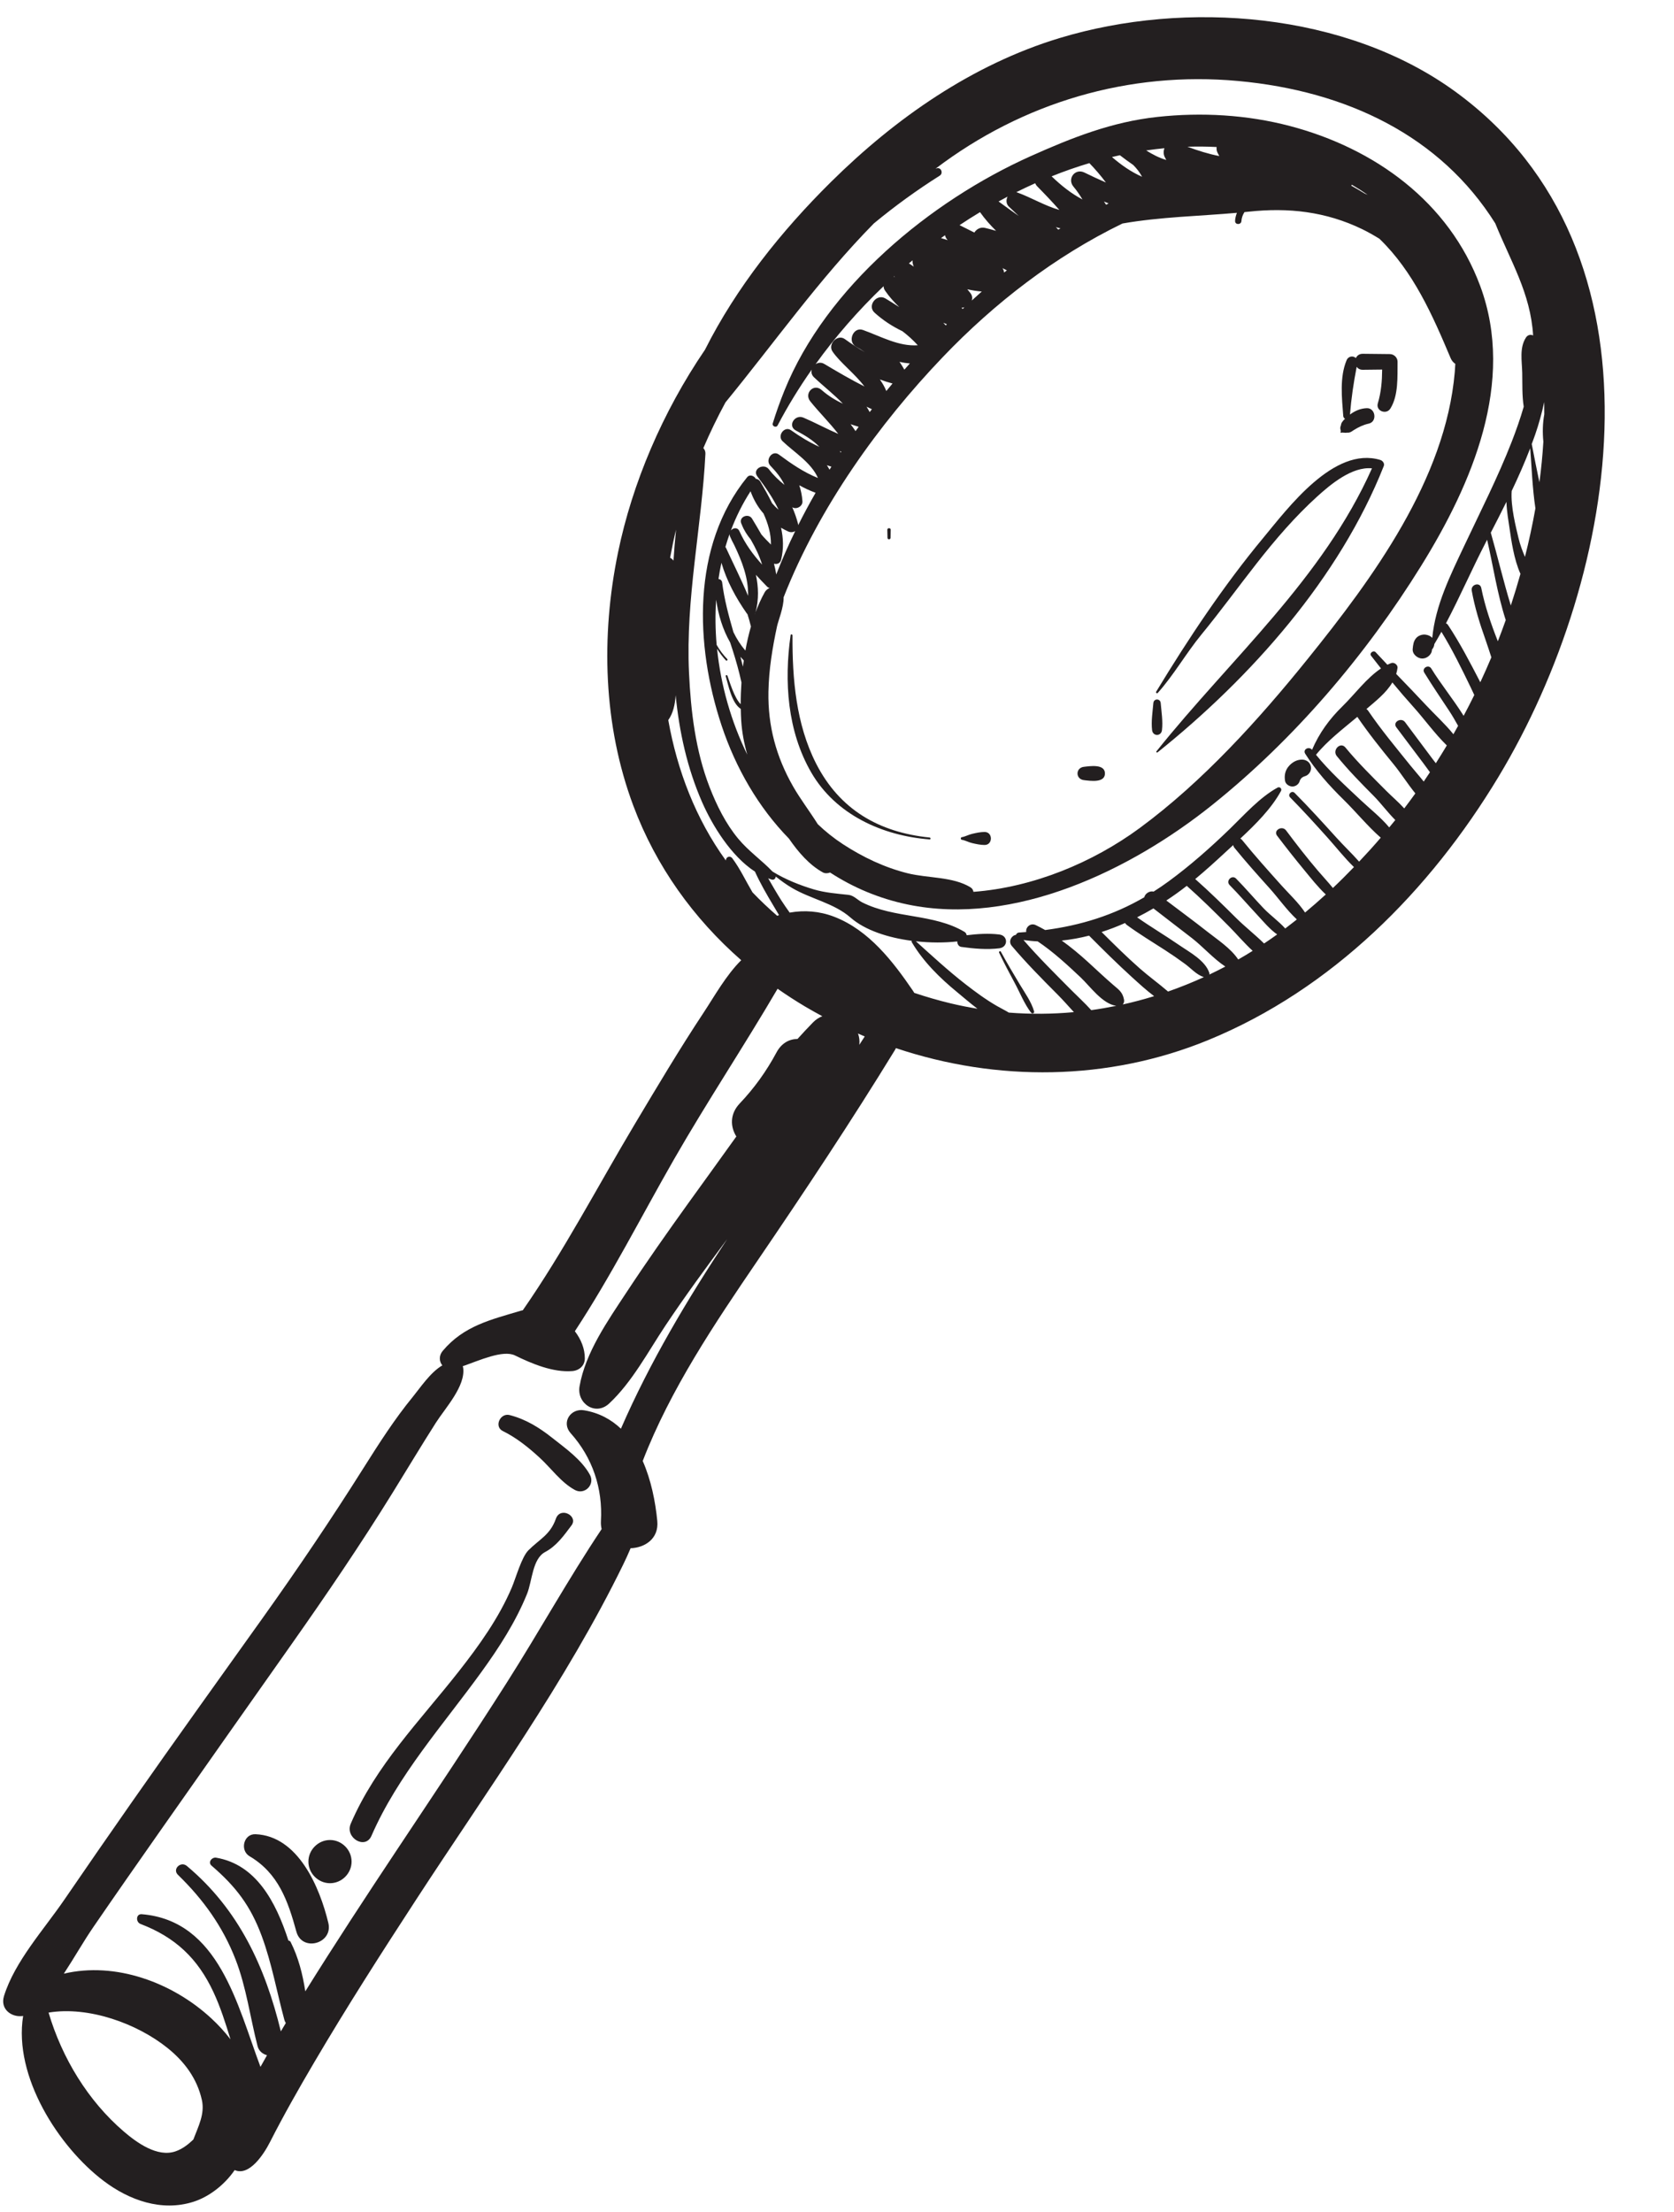
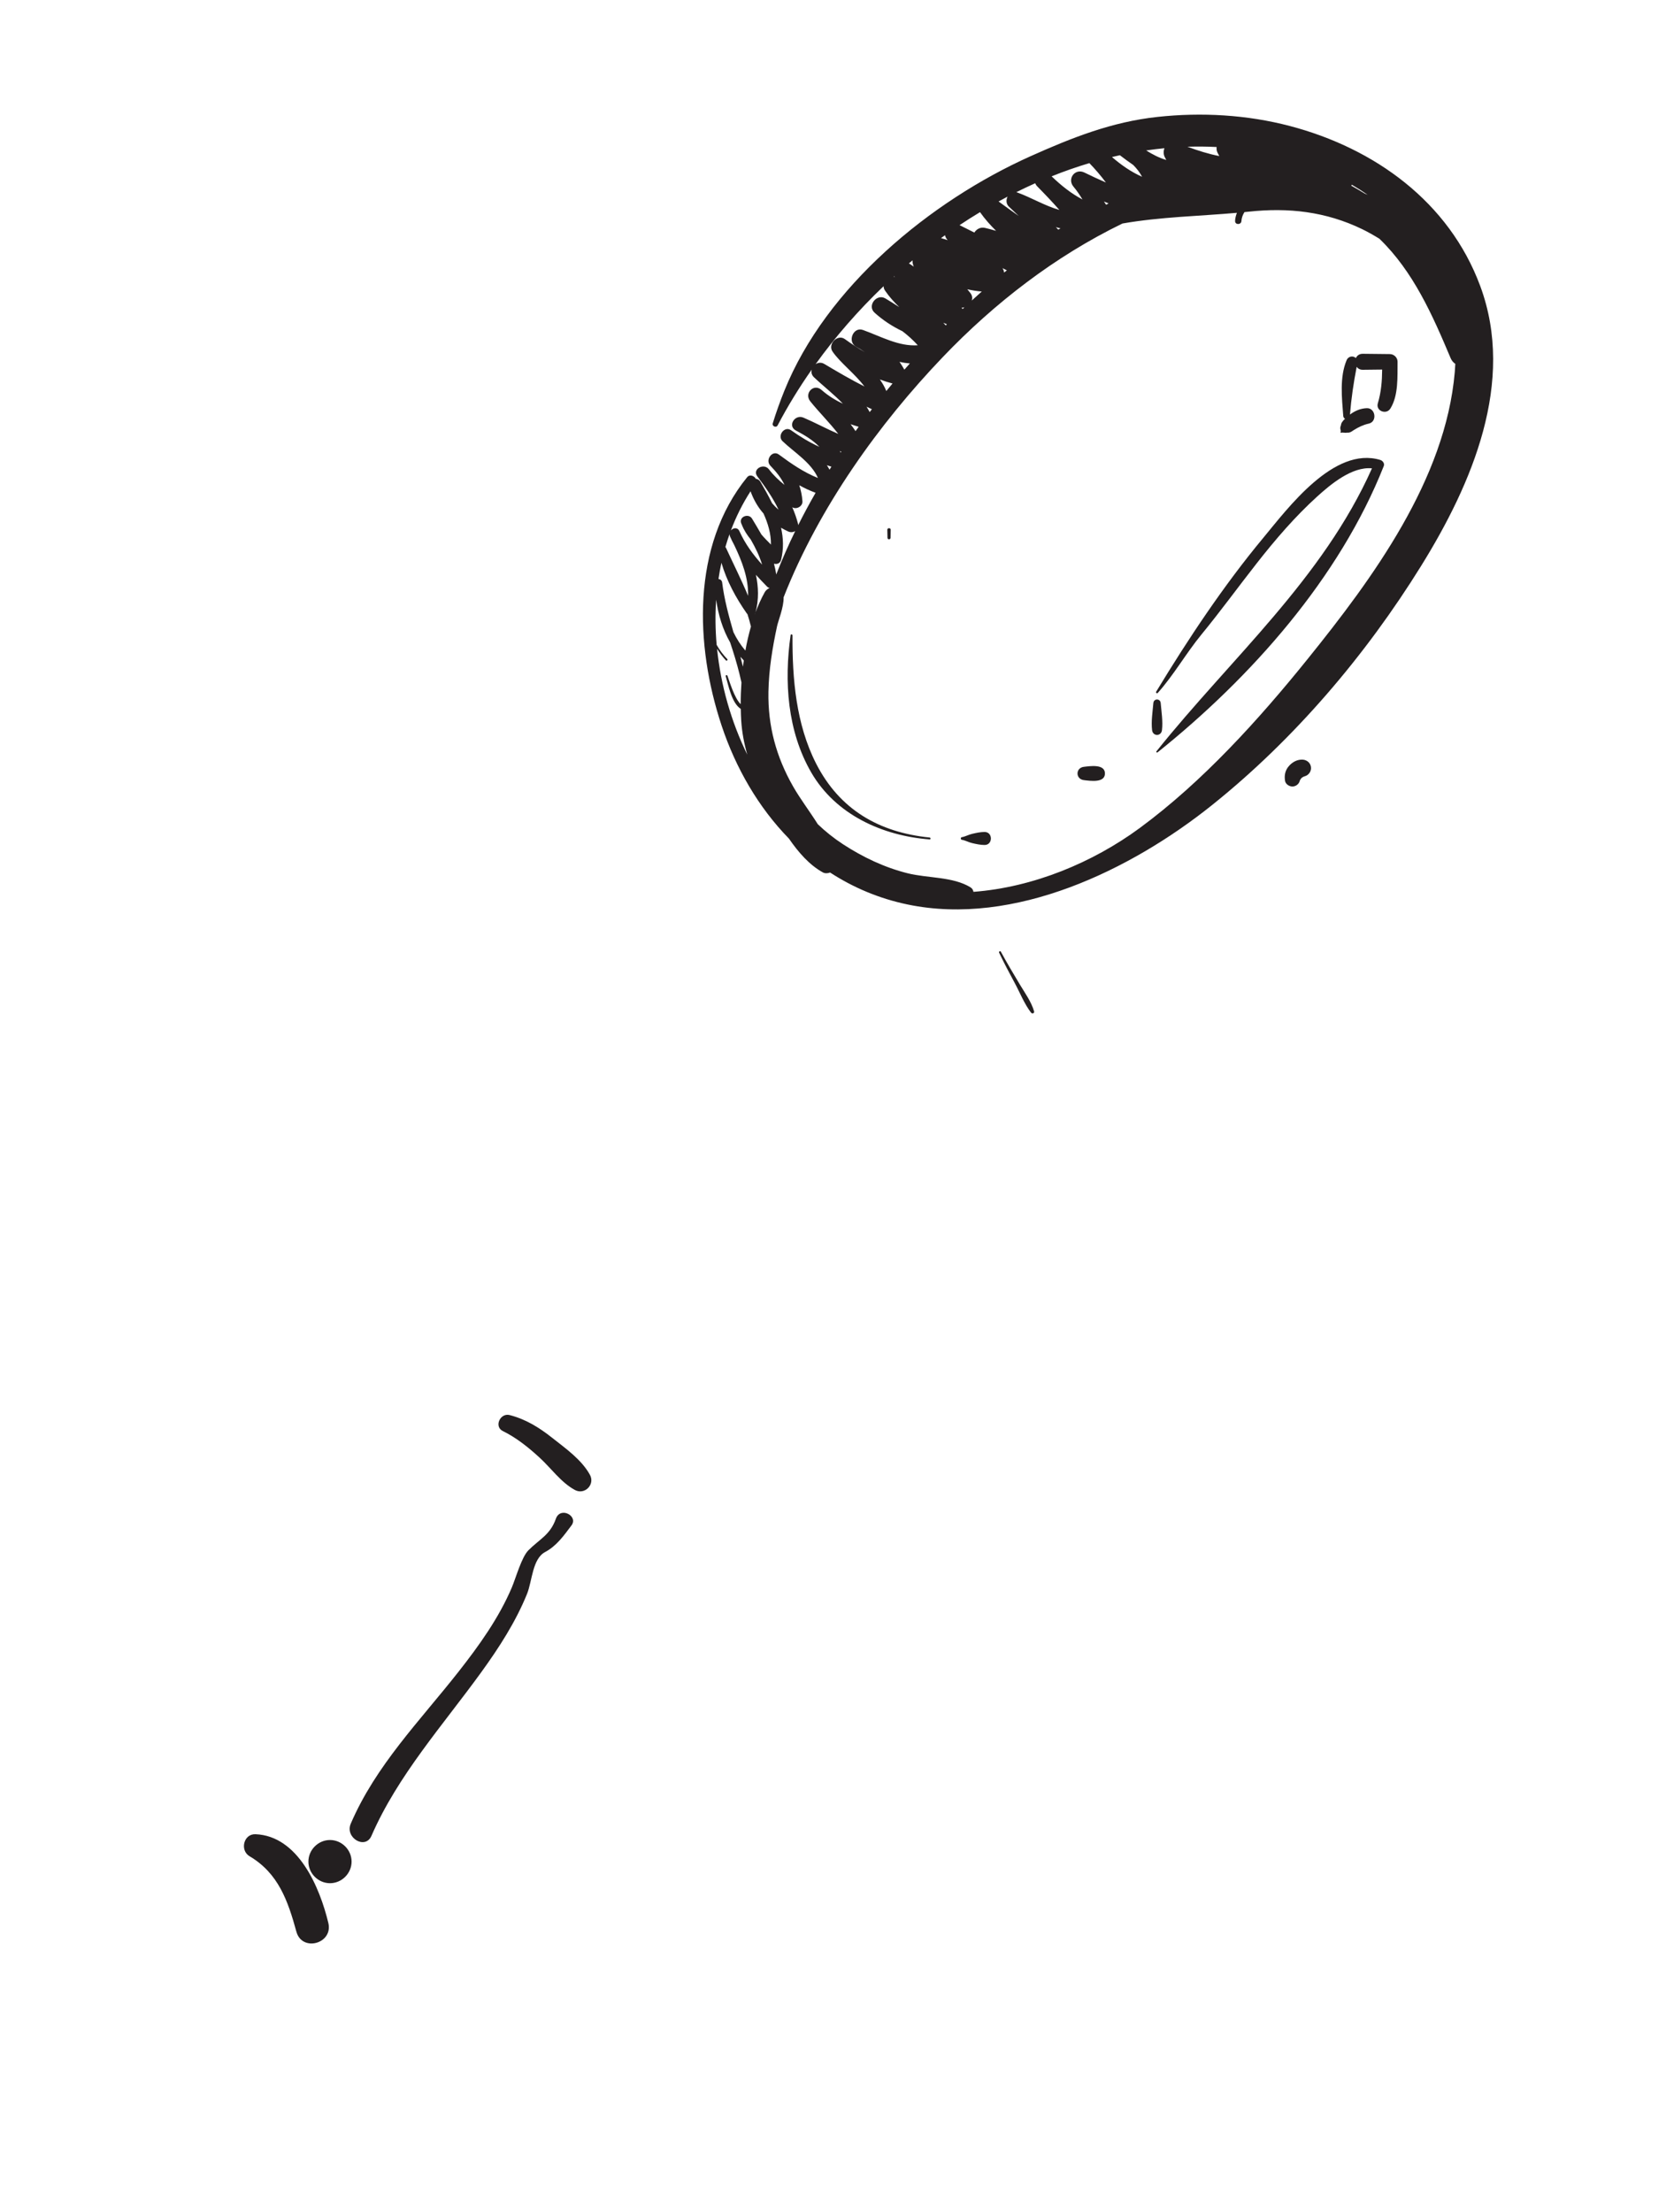
<svg xmlns="http://www.w3.org/2000/svg" height="469.0" preserveAspectRatio="xMidYMid meet" version="1.0" viewBox="127.1 62.0 355.1 469.0" width="355.1" zoomAndPan="magnify">
  <g fill="#231f20" id="change1_1">
-     <path d="M 424.977 233.41 C 423.773 232.078 422.348 230.871 421.215 229.734 C 418.223 226.73 415.203 223.773 412.5 220.496 C 411.441 219.203 409.633 221.043 410.676 222.32 C 413.113 225.316 415.809 228.059 418.527 230.793 C 419.984 232.258 421.449 234.246 423.078 235.871 C 422.656 236.398 422.223 236.914 421.793 237.438 C 420.004 235.305 417.664 233.457 415.746 231.656 C 412.48 228.586 409.098 225.527 406.258 222.039 C 408.723 219.016 412.008 216.527 415.027 213.996 C 415.035 214.008 415.039 214.02 415.047 214.031 C 417.426 217.516 420.055 220.793 422.727 224.055 C 424.27 225.934 425.695 228.227 427.336 230.227 C 426.562 231.301 425.777 232.359 424.977 233.41 Z M 431.676 223.832 C 431.434 223.516 431.191 223.203 430.953 222.883 C 429.02 220.297 427.086 217.711 425.152 215.121 C 424.332 214.02 422.461 215.098 423.293 216.207 C 425.238 218.789 427.18 221.371 429.121 223.953 C 429.566 224.539 429.992 225.141 430.43 225.738 C 429.992 226.398 429.555 227.062 429.109 227.715 C 428.176 226.531 427.16 225.406 426.289 224.32 C 423.223 220.5 420.082 216.758 417.324 212.703 C 417.219 212.547 417.094 212.43 416.957 212.336 C 418.938 210.641 421.148 208.918 422.457 206.707 C 423.898 208.453 425.371 210.172 426.887 211.852 C 429.219 214.438 431.438 217.555 434.008 220.059 C 433.246 221.324 432.473 222.586 431.676 223.832 Z M 409.844 250.281 C 408.812 249.016 407.695 247.82 406.625 246.57 C 404.285 243.824 402.07 240.969 399.91 238.078 C 399.066 236.953 397.145 238.062 398.004 239.195 C 399.867 241.652 401.777 244.074 403.742 246.453 C 405.199 248.215 406.652 250.078 408.336 251.656 C 406.898 252.969 405.434 254.242 403.941 255.488 C 402.531 253.371 400.543 251.535 398.898 249.699 C 396.078 246.547 393.246 243.406 390.586 240.113 C 390.465 239.969 390.336 239.867 390.203 239.805 C 393.48 236.762 396.816 233.418 398.832 229.715 C 399.086 229.246 398.582 228.738 398.113 228.992 C 394.32 231.07 391.062 234.762 387.973 237.758 C 383.879 241.715 379.617 245.488 375.023 248.859 C 373.961 249.641 372.891 250.363 371.816 251.047 C 370.918 250.84 370.004 251.484 369.832 252.254 C 363.254 256.066 356.383 258.203 348.812 259.199 C 348.156 258.832 347.488 258.477 346.797 258.148 C 345.645 257.602 344.609 258.672 344.793 259.617 C 344.281 259.66 343.77 259.699 343.25 259.73 C 342.934 259.75 342.711 259.965 342.605 260.223 C 341.688 260.34 340.91 261.605 341.723 262.559 C 344.77 266.156 348.07 269.496 351.398 272.832 C 352.578 274.016 353.727 275.324 354.902 276.605 C 350.34 277.027 345.727 277.07 341.098 276.703 C 340.316 276.223 339.473 275.82 338.625 275.332 C 336.262 273.977 334.039 272.34 331.891 270.672 C 328.23 267.828 324.824 264.676 321.383 261.582 C 324.488 261.922 327.562 261.914 330.164 261.613 C 330.156 262.148 330.445 262.695 331.031 262.777 C 331.039 262.777 331.047 262.777 331.051 262.777 C 331.059 262.781 331.062 262.781 331.066 262.781 C 333.645 263.145 336.504 263.398 339.098 263.066 C 340.973 262.828 340.973 260.387 339.098 260.148 C 336.863 259.863 334.441 260.02 332.16 260.301 C 332.109 260.012 331.953 259.738 331.699 259.59 C 325.121 255.672 316.934 256.812 310.008 253.34 C 308.98 252.82 308.242 251.871 307.07 251.738 C 304.57 251.465 302.168 251.301 299.734 250.582 C 296.887 249.738 293.73 248.5 290.98 246.805 C 288.66 244.383 285.883 242.465 283.699 239.836 C 281.039 236.637 279.133 232.777 277.633 228.926 C 274.637 221.215 273.633 212.809 273.254 204.605 C 272.523 188.895 275.941 173.797 276.738 158.234 C 276.766 157.727 276.586 157.316 276.297 157.02 C 277.707 153.719 279.277 150.484 280.988 147.324 C 291.48 134.52 300.918 121.102 312.48 109.363 C 316.918 105.699 321.586 102.309 326.449 99.242 C 327.246 98.738 326.742 97.41 325.797 97.691 C 325.711 97.719 325.629 97.746 325.547 97.773 C 344.047 83.723 366.57 77.039 389.766 79.176 C 412.762 81.293 432.645 90.816 444.285 109.359 C 447.551 117.434 451.777 124.164 452.316 133.133 C 451.812 132.867 451.168 133.004 450.812 133.547 C 449.371 135.738 449.949 138.523 450.004 141.047 C 450.051 143.387 449.949 145.879 450.324 148.234 C 449.59 150.773 448.707 153.27 447.758 155.707 C 444.832 163.207 441.145 170.438 437.715 177.711 C 434.777 183.941 431.586 190.316 430.922 197.25 C 430.574 196.871 430.062 196.641 429.5 196.566 C 428.816 196.473 428 196.742 427.535 197.262 C 426.93 197.941 426.859 198.715 426.77 199.586 C 426.656 200.695 427.785 201.633 428.816 201.633 C 429.801 201.633 430.863 200.773 430.859 199.73 C 431.148 199.41 431.332 198.996 431.363 198.57 C 431.879 197.711 432.379 196.84 432.863 195.965 C 435.195 199.766 437.145 203.758 439.086 207.77 C 439.336 208.289 439.586 208.824 439.836 209.367 C 439.109 210.852 438.352 212.32 437.574 213.777 C 435.391 210.281 432.66 206.941 430.711 203.746 C 430.133 202.797 428.641 203.664 429.223 204.613 C 430.91 207.363 432.727 210.027 434.504 212.715 C 435.184 213.746 435.801 214.816 436.402 215.898 C 436.074 216.492 435.746 217.09 435.406 217.68 C 433.605 215.453 431.371 213.43 429.512 211.43 C 427.461 209.223 425.359 207.062 423.27 204.895 C 423.395 204.48 423.496 204.055 423.551 203.605 C 423.629 202.961 422.812 202.367 422.223 202.594 C 421.945 202.699 421.672 202.82 421.406 202.949 C 420.57 202.07 419.738 201.188 418.918 200.297 C 418.449 199.785 417.512 200.484 417.945 201.047 C 418.641 201.949 419.34 202.844 420.047 203.734 C 416.957 205.785 414.438 209.258 411.895 211.734 C 409.094 214.469 406.934 217.445 405.418 220.988 C 404.785 220.156 403.383 220.895 403.977 221.828 C 406.273 225.457 409.066 228.578 412.129 231.578 C 414.672 234.07 417.199 237.172 419.992 239.617 C 418.512 241.352 416.973 243.039 415.406 244.695 C 413.875 242.969 412.176 241.352 410.652 239.672 C 407.723 236.441 404.801 233.215 401.727 230.121 C 401.113 229.504 400.164 230.453 400.773 231.074 C 403.531 233.875 406.172 236.781 408.797 239.707 C 410.582 241.703 412.332 243.938 414.309 245.848 C 412.852 247.359 411.367 248.844 409.844 250.281 Z M 399.73 258.871 C 398.367 257.336 396.492 256.012 395.129 254.578 C 393.156 252.508 391.312 250.324 389.305 248.289 C 388.426 247.398 387.055 248.77 387.934 249.66 C 389.941 251.695 391.805 253.863 393.758 255.949 C 394.98 257.258 396.402 259 398.02 260.133 C 397.105 260.793 396.18 261.43 395.246 262.051 C 393.336 260.176 391.141 258.457 389.363 256.691 C 386.512 253.855 383.648 251.047 380.637 248.387 C 382.777 246.617 384.84 244.746 386.859 242.875 C 387.453 242.324 388.07 241.762 388.691 241.191 C 388.727 241.383 388.805 241.574 388.949 241.754 C 391.348 244.703 393.879 247.531 396.422 250.355 C 398.285 252.422 400.066 254.98 402.191 256.945 C 402.086 257.031 401.98 257.125 401.875 257.211 C 401.168 257.773 400.453 258.328 399.73 258.871 Z M 358.121 260.387 C 361.062 263.344 364.023 266.281 367.109 269.09 C 368.648 270.488 370.227 271.945 371.922 273.219 C 369.727 273.898 367.504 274.484 365.262 274.984 C 365.5 274.723 365.613 274.344 365.535 273.957 C 365.227 272.336 364.426 271.855 363.176 270.773 C 361.363 269.211 359.629 267.559 357.859 265.949 C 356.074 264.328 354.25 262.805 352.324 261.43 C 354.277 261.23 356.215 260.875 358.121 260.387 Z M 365.758 257.707 C 365.848 257.863 365.973 258.008 366.141 258.129 C 368.738 260.023 371.488 261.691 374.191 263.43 C 375.633 264.359 377.047 265.332 378.43 266.348 C 379.816 267.363 380.852 268.648 382.469 269.184 C 379.98 270.32 377.441 271.344 374.871 272.238 C 372.918 270.555 370.801 269.031 368.867 267.332 C 366.074 264.871 363.422 262.246 360.781 259.617 C 362.469 259.074 364.129 258.434 365.758 257.707 Z M 378.844 249.828 C 381.914 252.547 384.824 255.426 387.719 258.336 C 389.34 259.961 390.996 261.926 392.824 263.609 C 391.812 264.242 390.793 264.859 389.762 265.445 C 388.148 263.035 385.395 261.273 383.176 259.52 C 380.328 257.27 377.395 255.133 374.508 252.934 C 375.996 251.969 377.438 250.926 378.844 249.828 Z M 371.773 254.613 C 374.492 256.742 377.25 258.816 379.977 260.941 C 382.266 262.723 384.496 265.266 387.023 266.945 C 385.906 267.531 384.777 268.098 383.641 268.637 C 383.664 268.527 383.664 268.41 383.629 268.293 C 382.777 265.645 379.383 263.871 377.195 262.363 C 374.273 260.348 371.211 258.547 368.309 256.5 C 369.484 255.906 370.641 255.277 371.773 254.613 Z M 354.32 271.902 C 350.879 268.438 347.414 265.008 344.211 261.32 C 345.219 261.453 346.219 261.559 347.219 261.602 C 350.504 263.805 353.434 266.512 356.309 269.219 C 358.355 271.148 360.906 274.832 363.879 275.273 C 362.121 275.633 360.355 275.938 358.582 276.184 C 357.234 274.684 355.719 273.309 354.32 271.902 Z M 321.039 272.523 C 320.965 272.391 320.887 272.258 320.797 272.125 C 316.492 265.816 311.426 259.234 304.066 256.387 C 300.906 255.168 297.699 254.953 294.613 255.504 C 294.012 254.652 293.406 253.805 292.855 252.941 C 291.875 251.398 290.961 249.816 290.051 248.23 C 290.301 248.324 290.547 248.426 290.801 248.5 C 291.289 248.645 291.637 248.266 291.656 247.852 C 292.746 248.723 293.871 249.547 295.102 250.27 C 299.078 252.617 304.027 253.488 307.523 256.559 C 310.621 259.273 315.543 260.832 320.5 261.48 C 320.461 261.574 320.457 261.684 320.527 261.801 C 323 265.953 326.445 269.344 330.164 272.395 C 331.387 273.398 332.855 274.684 334.445 275.887 C 332.559 275.574 330.672 275.203 328.789 274.754 C 326.176 274.129 323.594 273.375 321.039 272.523 Z M 309.383 283.535 C 309.488 282.703 309.383 281.895 309.109 281.148 C 309.582 281.355 310.059 281.562 310.535 281.762 C 310.152 282.355 309.77 282.945 309.383 283.535 Z M 211.199 454.379 C 204.637 464.258 198.133 474.172 191.863 484.234 C 191.305 480.605 190.398 477.023 188.75 473.766 C 188.656 473.578 188.477 473.488 188.285 473.469 C 185.586 465.133 181.367 457.324 172.953 455.891 C 172.059 455.738 171.129 456.852 171.973 457.578 C 177.129 462.016 180.238 466.066 182.625 472.516 C 184.754 478.27 185.824 484.379 187.426 490.285 C 187.492 490.535 187.605 490.754 187.73 490.949 C 187.379 491.539 187.023 492.125 186.672 492.715 C 183.352 479.047 177.762 466.879 166.738 457.645 C 165.441 456.559 163.598 458.316 164.852 459.531 C 170.195 464.707 174.371 470.512 177.066 477.465 C 179.371 483.41 180.156 489.723 181.738 495.855 C 181.996 496.863 182.797 497.523 183.742 497.773 C 183.277 498.598 182.812 499.418 182.352 500.246 C 177.449 487.203 173.57 469.234 157.18 467.875 C 155.914 467.77 155.875 469.543 156.902 469.938 C 164.293 472.766 169.039 477.238 172.379 484.391 C 173.883 487.617 174.953 491.012 175.996 494.414 C 174.773 492.816 173.402 491.324 171.938 489.973 C 163.676 482.32 151.559 477.898 140.641 480.484 C 142.824 477.164 144.809 473.645 146.879 470.633 C 151.641 463.695 156.457 456.797 161.293 449.91 C 170.48 436.82 179.691 423.746 188.91 410.676 C 196.371 400.094 203.594 389.477 210.41 378.469 C 213.469 373.531 216.445 368.551 219.57 363.652 C 221.562 360.535 225.898 355.891 225.348 352.008 C 225.332 351.891 225.297 351.785 225.25 351.688 C 228.742 350.477 233.781 348.152 236.348 349.402 C 239.965 351.172 244.426 353.039 248.492 352.715 C 249.949 352.598 251.145 351.59 251.156 350.047 C 251.172 347.988 250.355 345.977 249.043 344.266 C 256.723 332.578 263.141 319.902 270.074 307.816 C 277.094 295.586 284.938 283.793 292.047 271.648 C 293.922 272.957 295.848 274.207 297.828 275.387 C 299.047 276.109 300.285 276.801 301.531 277.473 C 300.84 277.738 300.168 278.164 299.555 278.789 C 298.434 279.934 297.344 281.109 296.27 282.297 C 294.57 282.301 292.895 283.137 291.816 285.152 C 289.688 289.121 287.113 292.711 284.008 295.977 C 281.875 298.227 282.023 300.941 283.297 302.973 C 279.938 307.684 276.527 312.359 273.145 317.062 C 268.637 323.336 264.188 329.648 259.941 336.105 C 256.023 342.055 251.277 348.793 250.039 355.941 C 249.41 359.562 253.414 362.301 256.316 359.594 C 261.207 355.027 264.594 348.562 268.281 343.031 C 272.441 336.793 276.887 330.75 281.355 324.734 C 272.879 337.574 264.988 350.746 258.812 364.934 C 256.746 362.969 254.176 361.555 250.988 361.027 C 248.145 360.555 246.113 363.605 248.156 365.887 C 252.797 371.059 254.977 377.602 254.574 384.504 C 254.539 385.129 254.598 385.691 254.723 386.215 C 247.652 396.789 241.465 407.988 234.637 418.719 C 227.004 430.723 219.066 442.531 211.199 454.379 Z M 153.371 513.961 C 145.742 507.426 140.25 498.336 137.402 488.734 C 145.891 487.332 156.164 491.051 162.613 496.223 C 166.219 499.113 168.91 502.723 169.922 507.262 C 170.59 510.25 169.141 512.914 168.113 515.652 C 167 516.719 165.801 517.645 164.344 518.152 C 160.5 519.488 156.129 516.324 153.371 513.961 Z M 268.859 214.68 C 269.891 213.227 270.297 211.371 270.426 209.41 C 271.191 217.195 272.875 224.867 276.02 232.051 C 278.199 237.02 282.168 243.508 287.246 246.812 C 288.367 249.281 289.723 251.629 291.117 253.957 C 291.523 254.637 291.934 255.34 292.355 256.039 C 292.223 256.082 292.09 256.129 291.953 256.172 C 290.137 254.598 288.387 252.941 286.719 251.199 C 285.297 248.797 284.117 246.234 282.453 244 C 281.953 243.328 281.066 243.688 281.078 244.457 C 274.711 235.676 270.75 225.359 268.859 214.68 Z M 269.965 180.871 C 269.766 180.609 269.52 180.406 269.25 180.258 C 269.617 178.258 270.027 176.27 270.508 174.301 C 270.281 176.48 270.105 178.676 269.965 180.871 Z M 454.684 149.84 C 454.332 151.77 454.297 153.711 454.488 155.656 C 454.316 158.523 454.031 161.395 453.652 164.258 C 453.07 161.562 452.547 158.855 452.023 156.152 C 452.27 155.488 452.52 154.824 452.75 154.152 C 453.508 151.969 454.152 149.648 454.668 147.25 C 454.684 148.113 454.688 148.977 454.684 149.84 Z M 449.207 176.051 C 448.711 173.922 447.516 169.41 447.77 166.098 C 449.184 163.133 450.512 160.133 451.695 157.051 C 452.008 161.012 452.156 165.496 452.801 169.781 C 452.188 173.25 451.441 176.691 450.586 180.074 C 450.031 178.781 449.535 177.457 449.207 176.051 Z M 444.832 197.973 C 443.379 194.285 442.098 190.566 441.316 186.672 C 441.051 185.34 439.055 185.914 439.293 187.23 C 439.93 190.793 440.984 194.191 442.199 197.598 C 442.629 198.805 443.031 200.09 443.457 201.375 C 442.711 203.152 441.93 204.91 441.113 206.66 C 441.102 206.641 441.094 206.621 441.082 206.602 C 438.945 202.484 436.82 198.371 434.25 194.5 C 434.133 194.328 433.988 194.227 433.832 194.156 C 436.809 188.527 439.348 182.641 442.273 176.996 C 442.367 176.812 442.461 176.633 442.559 176.445 C 443.852 182.078 444.715 187.961 446.508 193.477 C 445.977 194.984 445.414 196.48 444.832 197.973 Z M 447.586 190.383 C 446.023 185.305 444.824 180.133 443.336 174.945 C 444.461 172.77 445.574 170.598 446.652 168.41 C 446.727 170.508 447.109 172.637 447.344 174.227 C 447.68 176.504 448.238 180.602 449.629 183.676 C 448.992 185.945 448.309 188.184 447.586 190.383 Z M 435.832 81.445 C 412.633 64.551 378.629 61.973 351.895 70.062 C 333.332 75.68 317.027 87.074 303.355 100.598 C 292.902 110.938 283.316 122.895 276.648 136.152 C 267.621 149.402 261.223 164.457 258.195 179.16 C 254.539 196.895 255.062 215.797 261.449 232.852 C 266.254 245.688 274.219 256.738 284.332 265.594 C 281.121 268.781 278.66 273.223 276.352 276.715 C 271.238 284.441 266.5 292.414 261.746 300.367 C 253.926 313.465 246.727 327.27 238 339.82 C 237.863 339.855 237.727 339.871 237.59 339.914 C 231.223 341.824 225.523 343.086 221.02 348.422 C 220.156 349.441 220.258 350.699 220.93 351.504 C 218.379 352.992 216.195 356.316 214.66 358.188 C 210.828 362.859 207.5 368.051 204.281 373.156 C 197.445 384.004 190.332 394.535 182.883 404.977 C 173.602 417.984 164.262 430.961 155.105 444.055 C 150.281 450.949 145.496 457.863 140.742 464.805 C 136.434 471.098 130.227 477.895 127.949 485.219 C 127.066 488.066 129.641 489.84 132.008 489.449 C 129.938 502.301 139.562 517.215 149.055 524.402 C 154.484 528.516 161.359 530.992 168.105 528.859 C 171.418 527.812 174.723 525.281 176.879 522.125 C 179.992 523.523 183.105 518.676 184.348 516.23 C 187.27 510.492 190.457 504.887 193.723 499.336 C 200.625 487.598 207.98 476.125 215.414 464.719 C 230.551 441.484 247.164 418.609 259.344 393.637 C 259.891 392.52 260.391 391.402 260.871 390.273 C 263.934 390.168 266.887 388.23 266.527 384.504 C 266.133 380.395 265.219 375.812 263.438 371.777 C 269.309 356.566 278.719 342.613 287.828 329.238 C 297.805 314.594 307.695 299.719 316.957 284.609 C 317.035 284.484 317.082 284.359 317.141 284.234 C 338.551 291.414 362.098 291.246 383.312 282.566 C 409.637 271.797 430.422 250.836 444.949 226.746 C 470.852 183.801 482.215 115.227 435.832 81.445" fill="inherit" />
    <path d="M 181.301 450.914 C 178.758 450.812 177.949 454.348 180.035 455.582 C 186.145 459.191 188.18 465.035 189.973 471.582 C 191.172 475.957 197.812 474.113 196.746 469.715 C 194.934 462.191 190.363 451.281 181.301 450.914" fill="inherit" />
    <path d="M 197.102 452.141 C 194.605 452.141 192.52 454.223 192.52 456.723 C 192.52 459.219 194.605 461.301 197.102 461.301 C 199.598 461.301 201.68 459.219 201.68 456.723 C 201.68 454.223 199.598 452.141 197.102 452.141" fill="inherit" />
    <path d="M 245.016 384.023 C 243.809 387.449 241.574 388.328 239.191 390.711 C 237.738 392.164 236.531 396.57 235.668 398.605 C 232.914 405.086 228.711 410.93 224.387 416.434 C 216.172 426.887 206.824 436.301 201.5 448.688 C 200.223 451.664 204.586 454.266 205.895 451.258 C 211.488 438.41 221.109 427.738 229.246 416.484 C 232.977 411.328 236.496 405.883 238.895 399.965 C 240.008 397.215 240.016 392.523 242.746 391.074 C 245.168 389.789 246.738 387.559 248.336 385.422 C 249.816 383.445 245.961 381.348 245.016 384.023" fill="inherit" />
    <path d="M 244.195 366.836 C 241.445 364.66 238.617 362.918 235.203 362.039 C 233.215 361.527 231.832 364.484 233.77 365.434 C 236.664 366.855 239.195 368.898 241.559 371.066 C 244.031 373.328 246.066 376.289 249.031 377.914 C 251.109 379.051 253.375 376.785 252.238 374.707 C 250.465 371.48 247.043 369.086 244.195 366.836" fill="inherit" />
    <path d="M 368.875 237.562 C 358.895 244.902 346.266 250.141 333.594 251.102 C 333.539 250.73 333.344 250.375 332.988 250.156 C 329.27 247.852 323.863 248.219 319.652 247.168 C 314.727 245.938 310.141 243.754 305.902 240.992 C 303.973 239.734 302.199 238.312 300.578 236.762 C 298.859 234.031 296.859 231.414 295.348 228.773 C 291.746 222.477 289.973 215.926 290.105 208.672 C 290.195 203.965 290.953 199.32 291.945 194.73 C 292.176 193.652 293.383 190.711 293.324 188.648 C 300.852 169.473 313.648 151.766 327.074 137.73 C 338.066 126.238 350.879 116.344 365.207 109.391 C 373.234 107.984 381.672 107.82 389.48 107.125 C 389.246 107.727 389.109 108.34 389.094 108.848 C 389.07 109.719 390.406 109.711 390.441 108.848 C 390.465 108.281 390.699 107.551 391.082 106.973 C 391.383 106.941 391.684 106.914 391.98 106.883 C 400.414 105.965 408.367 106.867 416.055 110.59 C 417.289 111.188 418.508 111.883 419.715 112.625 C 426.91 119.57 430.988 128.844 434.809 137.918 C 435.043 138.477 435.398 138.879 435.809 139.148 C 435.781 139.73 435.746 140.312 435.695 140.898 C 433.73 163.676 418.312 184.59 404.453 201.77 C 394.102 214.605 382.203 227.754 368.875 237.562 Z M 279.207 199.543 C 279.77 200.469 280.422 201.316 281.082 202.023 C 281.262 202.215 281.551 201.926 281.367 201.738 C 280.562 200.914 279.758 199.871 279.121 198.738 C 278.84 195.527 278.793 192.32 279.016 189.156 C 279.457 192.344 280.406 195.469 281.98 198.211 C 282.156 198.746 282.332 199.285 282.508 199.824 C 283.242 202.094 283.875 204.375 284.383 206.699 C 284.273 208.27 284.219 209.816 284.223 211.309 C 282.875 210.047 281.805 206.324 281.406 205.277 C 281.324 205.055 280.973 205.141 281.043 205.379 C 281.594 207.199 282.293 211.078 284.238 212.312 C 284.254 213.16 284.281 213.996 284.332 214.801 C 284.488 217.266 284.949 219.668 285.617 222.012 C 282.191 215.008 279.996 207.297 279.207 199.543 Z M 286.309 166.164 C 286.965 167.961 287.871 169.539 289.059 170.879 C 290.016 172.98 290.664 175.172 290.641 177.469 C 289.945 176.766 289.242 176.07 288.609 175.324 C 287.984 174.215 287.316 173.102 286.621 171.957 C 285.898 170.77 283.824 171.547 284.316 172.93 C 284.355 173.035 284.406 173.125 284.445 173.227 L 284.445 173.23 C 284.449 173.234 284.453 173.238 284.453 173.246 C 284.934 174.449 285.586 175.457 286.34 176.375 C 287.332 178.098 288.195 179.84 288.766 181.723 C 286.844 179.594 285.164 177.328 283.938 174.602 C 283.523 173.738 282.602 173.91 282.133 174.488 C 283.23 171.57 284.621 168.785 286.309 166.164 Z M 284.879 202.035 C 284.816 202.477 284.758 202.922 284.703 203.363 C 284.531 202.664 284.352 201.965 284.16 201.266 C 284.395 201.527 284.629 201.785 284.879 202.035 Z M 289.828 186.391 C 289.977 186.539 290.156 186.629 290.344 186.68 C 289.918 186.867 289.543 187.172 289.32 187.57 C 288.527 188.984 287.84 190.539 287.242 192.188 C 287.238 192.172 287.234 192.16 287.23 192.148 C 287.297 192.055 287.352 191.945 287.383 191.816 C 288.086 189.078 287.996 186.445 287.449 183.879 C 288.211 184.723 289.008 185.551 289.828 186.391 Z M 281.961 175.754 C 282.234 176.387 282.535 176.988 282.855 177.578 C 284.504 181.027 285.887 184.57 285.789 188.34 C 284.352 184.887 282.645 181.52 281.113 178.188 C 281.074 178.102 281.023 178.047 280.973 177.988 C 281.238 177.066 281.535 176.156 281.855 175.254 C 281.855 175.414 281.887 175.586 281.961 175.754 Z M 280.289 185.516 C 280.23 185.051 279.871 184.801 279.508 184.77 C 279.68 183.613 279.887 182.465 280.133 181.328 C 281.254 185.184 283.219 188.793 285.508 192.062 C 285.551 192.125 285.605 192.172 285.656 192.223 C 285.934 193.09 286.18 193.965 286.395 194.848 C 285.918 196.5 285.527 198.211 285.215 199.949 C 284.195 198.762 283.355 197.441 282.676 196.027 C 281.68 192.566 280.734 189.094 280.289 185.516 Z M 294.289 174.688 C 294.809 174.93 295.371 174.863 295.789 174.605 C 294.316 177.629 292.961 180.699 291.762 183.812 C 291.645 183.023 291.48 182.266 291.277 181.523 C 291.906 181.699 292.602 181.477 292.793 180.684 C 293.367 178.332 293.273 176.078 292.777 173.898 C 293.258 174.18 293.762 174.441 294.289 174.688 Z M 305.559 157.758 C 305.516 157.828 305.465 157.895 305.422 157.965 C 305.371 157.859 305.324 157.758 305.273 157.656 C 305.367 157.691 305.465 157.723 305.559 157.758 Z M 309.242 152.5 C 309.023 152.805 308.805 153.105 308.582 153.41 C 308.25 152.91 307.902 152.426 307.535 151.949 C 308.098 152.145 308.668 152.328 309.242 152.5 Z M 314.531 122.684 C 314.539 122.992 314.633 123.316 314.844 123.625 C 315.727 124.926 316.762 126.055 317.859 127.117 C 316.902 126.496 315.926 125.887 314.926 125.285 C 313.078 124.176 310.984 126.812 312.609 128.289 C 314.43 129.941 316.414 131.215 318.527 132.23 C 319.699 133.121 320.789 134.105 321.785 135.207 C 317.781 135.496 314.016 133.363 310.164 131.969 C 308.086 131.215 306.789 134.457 308.68 135.492 C 309.352 135.863 309.965 136.254 310.547 136.66 C 309.102 135.824 307.699 134.895 306.312 133.898 C 304.754 132.773 302.641 134.969 303.691 136.52 C 305.305 138.898 308.504 141.289 310.469 143.949 C 307.562 142.48 304.754 140.832 301.945 139.164 C 301.293 138.777 300.617 138.875 300.102 139.223 C 304.32 133.367 309.176 127.797 314.531 122.684 Z M 346.695 100.855 C 346.781 101.086 346.922 101.309 347.129 101.52 C 348.742 103.152 350.316 104.805 351.824 106.516 C 348.754 105.648 345.816 103.867 342.867 102.801 C 342.805 102.777 342.742 102.766 342.68 102.75 C 344.008 102.09 345.348 101.457 346.695 100.855 Z M 374.102 93.426 C 373.887 94.023 373.879 94.711 374.16 95.27 C 374.273 95.492 374.387 95.707 374.5 95.926 C 373 95.477 371.59 94.754 370.234 93.898 C 371.523 93.711 372.812 93.551 374.102 93.426 Z M 385.176 93.172 C 385.129 93.598 385.188 94.027 385.379 94.395 C 385.5 94.629 385.621 94.859 385.742 95.09 C 383.438 94.645 381.219 93.941 378.992 93.113 C 381.051 93.047 383.113 93.066 385.176 93.172 Z M 340.102 119.785 C 340.07 119.527 339.992 119.266 339.848 119.012 C 339.816 118.957 339.777 118.91 339.746 118.855 C 340.059 119.012 340.367 119.168 340.68 119.32 C 340.488 119.477 340.293 119.629 340.102 119.785 Z M 332.973 124.172 C 332.754 123.883 332.527 123.609 332.297 123.336 C 333.289 123.562 334.305 123.73 335.359 123.812 C 334.645 124.445 333.941 125.082 333.238 125.723 C 333.402 125.234 333.359 124.688 332.973 124.172 Z M 331.293 127.527 C 331.223 127.438 331.152 127.34 331.078 127.254 C 331.285 127.25 331.488 127.219 331.684 127.156 C 331.555 127.281 331.426 127.406 331.293 127.527 Z M 320.945 118.535 C 320.594 118.309 320.25 118.078 319.906 117.844 C 320.16 117.629 320.418 117.414 320.676 117.199 C 320.645 117.656 320.734 118.125 320.945 118.535 Z M 328.129 112.926 C 327.66 112.77 327.191 112.617 326.715 112.488 C 326.992 112.281 327.277 112.082 327.559 111.879 C 327.637 112.246 327.82 112.605 328.129 112.926 Z M 341.113 105.816 C 341.801 106.477 342.496 107.133 343.191 107.781 C 341.754 106.797 340.348 105.746 338.922 104.719 C 339.559 104.367 340.195 104.027 340.836 103.691 C 340.492 104.363 340.504 105.234 341.113 105.816 Z M 351.586 110.688 C 351.418 110.516 351.254 110.34 351.082 110.168 C 351.406 110.266 351.73 110.352 352.059 110.426 C 351.898 110.516 351.742 110.602 351.586 110.688 Z M 362.262 105.133 C 362.086 105.223 361.914 105.32 361.738 105.41 C 361.582 105.188 361.426 104.961 361.277 104.73 C 361.605 104.867 361.934 105.004 362.262 105.133 Z M 358.184 96.586 C 359.457 97.898 360.621 99.266 361.695 100.699 C 360.16 100.039 358.648 99.324 357.133 98.586 C 355.148 97.613 353.406 99.914 354.82 101.586 C 355.539 102.434 356.148 103.355 356.727 104.297 C 354.336 103.043 352.215 101.348 350.172 99.387 C 352.809 98.328 355.484 97.395 358.184 96.586 Z M 364.656 94.914 C 365.59 95.629 366.531 96.328 367.496 96.988 C 368.238 97.734 368.879 98.566 369.367 99.484 C 367.027 98.449 364.953 97 362.98 95.297 C 363.539 95.164 364.098 95.039 364.656 94.914 Z M 413.742 101.367 C 413.785 101.305 413.824 101.238 413.859 101.172 C 415.012 101.844 416.129 102.555 417.215 103.309 C 417.016 103.219 416.816 103.133 416.613 103.047 C 415.668 102.473 414.711 101.914 413.742 101.367 Z M 334.988 106.984 C 336.012 108.43 337.164 109.73 338.398 110.949 C 337.621 110.719 336.836 110.504 336.039 110.32 C 335.074 110.098 334.234 110.594 333.785 111.309 C 332.738 110.785 331.691 110.262 330.648 109.738 C 332.074 108.785 333.523 107.867 334.988 106.984 Z M 316.785 120.578 C 316.801 120.594 316.812 120.609 316.828 120.625 C 316.855 120.648 316.887 120.672 316.914 120.699 C 316.832 120.684 316.754 120.684 316.676 120.68 C 316.715 120.645 316.75 120.609 316.785 120.578 Z M 327.715 131 C 327.543 130.812 327.379 130.617 327.203 130.434 C 327.457 130.539 327.707 130.652 327.961 130.754 C 327.879 130.836 327.797 130.918 327.715 131 Z M 318.941 140.379 C 318.617 139.805 318.273 139.258 317.91 138.73 C 318.637 138.887 319.367 139.004 320.105 139.062 C 319.715 139.496 319.328 139.934 318.941 140.379 Z M 315.113 144.906 C 314.754 144.035 314.285 143.227 313.742 142.465 C 314.613 142.789 315.512 143.07 316.43 143.316 C 315.988 143.844 315.551 144.375 315.113 144.906 Z M 311.586 149.375 C 311.371 148.984 311.156 148.605 310.918 148.238 C 311.293 148.418 311.672 148.594 312.051 148.766 C 311.895 148.969 311.738 149.172 311.586 149.375 Z M 303.066 161.59 C 302.895 161.262 302.703 160.949 302.5 160.645 C 302.816 160.754 303.141 160.855 303.465 160.953 C 303.328 161.164 303.199 161.379 303.066 161.59 Z M 296.414 173.352 C 296.406 173.262 296.41 173.172 296.387 173.074 C 296.07 171.836 295.652 170.672 295.16 169.551 C 296.047 170.113 297.398 169.348 297.32 168.285 C 297.234 167.047 296.992 165.934 296.645 164.891 C 297.75 165.504 298.898 166.039 300.109 166.488 C 298.809 168.742 297.578 171.031 296.414 173.352 Z M 428.582 181.953 C 439.352 164.59 448.633 142.992 441.098 122.652 C 434.484 104.797 418.695 93.445 400.727 88.719 C 391.605 86.32 381.961 85.777 372.609 86.793 C 362.961 87.836 354.477 91.195 345.703 95.125 C 324.473 104.637 302.363 122.812 293.473 144.875 C 292.559 147.145 291.742 149.43 291.02 151.77 C 290.828 152.379 291.754 152.773 292.051 152.203 C 294.164 148.172 296.594 144.207 299.293 140.359 C 299.148 140.906 299.254 141.508 299.766 141.992 C 301.781 143.906 304.004 145.609 305.898 147.594 C 304.285 146.844 302.766 145.91 301.379 144.688 C 299.707 143.215 297.621 145.402 298.977 147.09 C 300.891 149.477 303.078 151.609 304.922 154.004 C 302.434 152.93 300.039 151.625 297.531 150.551 C 295.707 149.773 294.086 152.309 295.934 153.285 C 297.766 154.254 299.531 155.309 300.906 156.742 C 298.809 155.793 296.852 154.609 294.895 153.223 C 293.504 152.238 291.898 154.41 293.102 155.551 C 295.629 157.953 299.184 160.086 300.609 163.352 C 297.602 162.148 295 160.355 292.32 158.379 C 290.906 157.34 289.367 159.547 290.504 160.73 C 291.777 162.055 292.816 163.336 293.516 164.816 C 292.312 163.855 291.195 162.805 290.223 161.527 C 289.117 160.074 286.617 161.488 287.734 162.984 C 289.465 165.297 291.066 167.555 292.254 170.074 C 291.75 169.652 291.297 169.188 290.875 168.695 C 290.129 167.156 289.277 165.648 288.41 164.164 C 288.176 163.762 287.809 163.566 287.43 163.531 C 287.094 162.891 286.141 162.508 285.594 163.18 C 273.75 177.734 274.539 198.867 280.156 215.801 C 283.176 224.895 288.012 233.215 294.461 239.82 C 296.477 242.75 298.824 245.418 301.633 246.969 C 302.09 247.223 302.684 247.207 303.184 247.004 C 308.082 250.188 313.59 252.531 319.668 253.789 C 342.281 258.477 366.996 246.477 384.207 232.703 C 401.684 218.715 416.809 200.938 428.582 181.953" fill="inherit" />
    <path d="M 324.297 239.582 C 313.516 238.488 305.176 233.633 300.207 223.883 C 295.961 215.539 295.156 205.938 295.211 196.715 C 295.211 196.492 294.848 196.43 294.812 196.66 C 293.406 206.48 294.117 217.051 299.195 225.805 C 304.395 234.77 314.332 239.223 324.297 239.984 C 324.559 240.008 324.555 239.609 324.297 239.582" fill="inherit" />
    <path d="M 335.961 238.406 C 335.066 238.406 334.172 238.605 333.305 238.809 C 332.527 238.988 331.914 239.371 331.113 239.512 C 330.844 239.559 330.844 240.012 331.113 240.059 C 331.914 240.199 332.527 240.582 333.305 240.762 C 334.172 240.965 335.066 241.164 335.961 241.164 C 337.738 241.168 337.738 238.402 335.961 238.406" fill="inherit" />
    <path d="M 357.031 224.59 C 355.215 224.797 355.215 227.207 357.031 227.414 C 358.328 227.562 361.488 228.066 361.488 226.004 C 361.488 223.938 358.328 224.441 357.031 224.59" fill="inherit" />
    <path d="M 316.008 176.039 C 316.02 175.473 316.031 174.91 316.047 174.344 C 316.059 173.879 315.309 173.879 315.32 174.344 C 315.332 174.91 315.348 175.473 315.359 176.039 C 315.371 176.453 315.996 176.453 316.008 176.039" fill="inherit" />
    <path d="M 402.867 227.387 C 402.863 227.395 402.863 227.402 402.859 227.406 C 402.84 227.426 402.816 227.453 402.785 227.496 C 402.812 227.465 402.836 227.426 402.867 227.387 Z M 402.809 227.578 L 402.852 227.441 C 402.816 227.598 402.996 227.258 402.859 227.406 L 402.867 227.387 C 402.965 227.266 403.062 227.141 403.148 227.012 C 403.152 227.008 403.152 227.008 403.152 227.008 C 403.168 226.992 403.191 226.969 403.227 226.934 C 403.254 226.91 403.266 226.898 403.281 226.883 C 403.371 226.824 403.461 226.77 403.559 226.719 C 403.219 226.859 403.309 226.824 403.82 226.609 C 403.824 226.605 403.824 226.605 403.828 226.605 C 403.848 226.598 403.859 226.598 403.887 226.59 C 404.656 226.371 405.203 225.66 405.203 224.859 C 405.203 223.852 404.387 223.109 403.41 223.066 C 402.316 223.02 401.348 223.531 400.609 224.316 C 399.742 225.238 399.484 226.355 399.695 227.578 C 399.812 228.277 400.586 228.766 401.25 228.766 C 401.961 228.766 402.633 228.273 402.809 227.578" fill="inherit" />
    <path d="M 339.043 264.012 C 340.078 266.18 341.199 268.301 342.344 270.414 C 343.461 272.484 344.383 274.859 345.816 276.719 C 346.043 277.012 346.574 276.859 346.457 276.445 C 345.871 274.406 344.539 272.586 343.453 270.773 C 342.07 268.465 340.688 266.164 339.414 263.797 C 339.281 263.551 338.922 263.766 339.043 264.012" fill="inherit" />
    <path d="M 419.906 159.527 C 410.062 156.543 400.293 169.758 395.062 176.055 C 386.641 186.188 379.172 197.438 372.352 208.664 C 372.227 208.871 372.523 209.109 372.691 208.926 C 376.121 205.086 378.68 200.531 381.945 196.555 C 386.016 191.598 389.766 186.43 393.727 181.387 C 397.645 176.391 401.809 171.539 406.52 167.27 C 409.352 164.703 413.914 160.879 418.133 161.305 C 407.652 184.793 388.199 201.586 372.422 221.297 C 372.293 221.457 372.488 221.652 372.652 221.523 C 392.445 205.676 411.223 184.59 420.637 160.812 C 420.852 160.27 420.406 159.68 419.906 159.527" fill="inherit" />
    <path d="M 373.586 216.812 C 373.805 214.938 373.477 212.945 373.316 211.07 C 373.23 210.066 371.844 210.066 371.758 211.07 C 371.598 212.945 371.27 214.938 371.488 216.812 C 371.645 218.164 373.43 218.164 373.586 216.812" fill="inherit" />
    <path d="M 411.492 153.547 C 411.379 153.676 411.551 153.852 411.684 153.738 C 411.758 153.672 412.59 153.824 412.816 153.742 L 412.613 153.695 C 412.871 153.762 413.125 153.762 413.379 153.695 C 413.707 153.605 413.98 153.379 414.262 153.199 C 415.262 152.57 416.305 152.07 417.461 151.816 C 419.297 151.406 418.891 148.473 417.02 148.547 C 415.691 148.598 414.504 149.117 413.465 149.898 C 413.742 146.465 414.23 143.148 414.887 139.785 C 415.156 140.156 415.586 140.414 416.184 140.406 C 417.555 140.391 418.926 140.379 420.293 140.359 C 420.27 142.793 420.094 145.113 419.375 147.512 C 418.891 149.133 421.172 150.008 422.031 148.633 C 423.777 145.844 423.52 141.863 423.559 138.711 C 423.566 137.816 422.805 137.09 421.926 137.078 C 420.012 137.059 418.098 137.035 416.184 137.016 C 415.441 137.008 414.957 137.402 414.719 137.922 C 414.18 137.391 413.137 137.457 412.742 138.398 C 411.238 141.992 411.754 146.418 412.039 150.195 C 412.062 150.496 412.223 150.688 412.422 150.785 C 411.965 151.215 411.492 151.754 411.559 152.309 C 411.523 152.012 411.453 152.531 411.414 152.672 C 411.359 152.879 411.594 153.434 411.492 153.547" fill="inherit" />
  </g>
</svg>